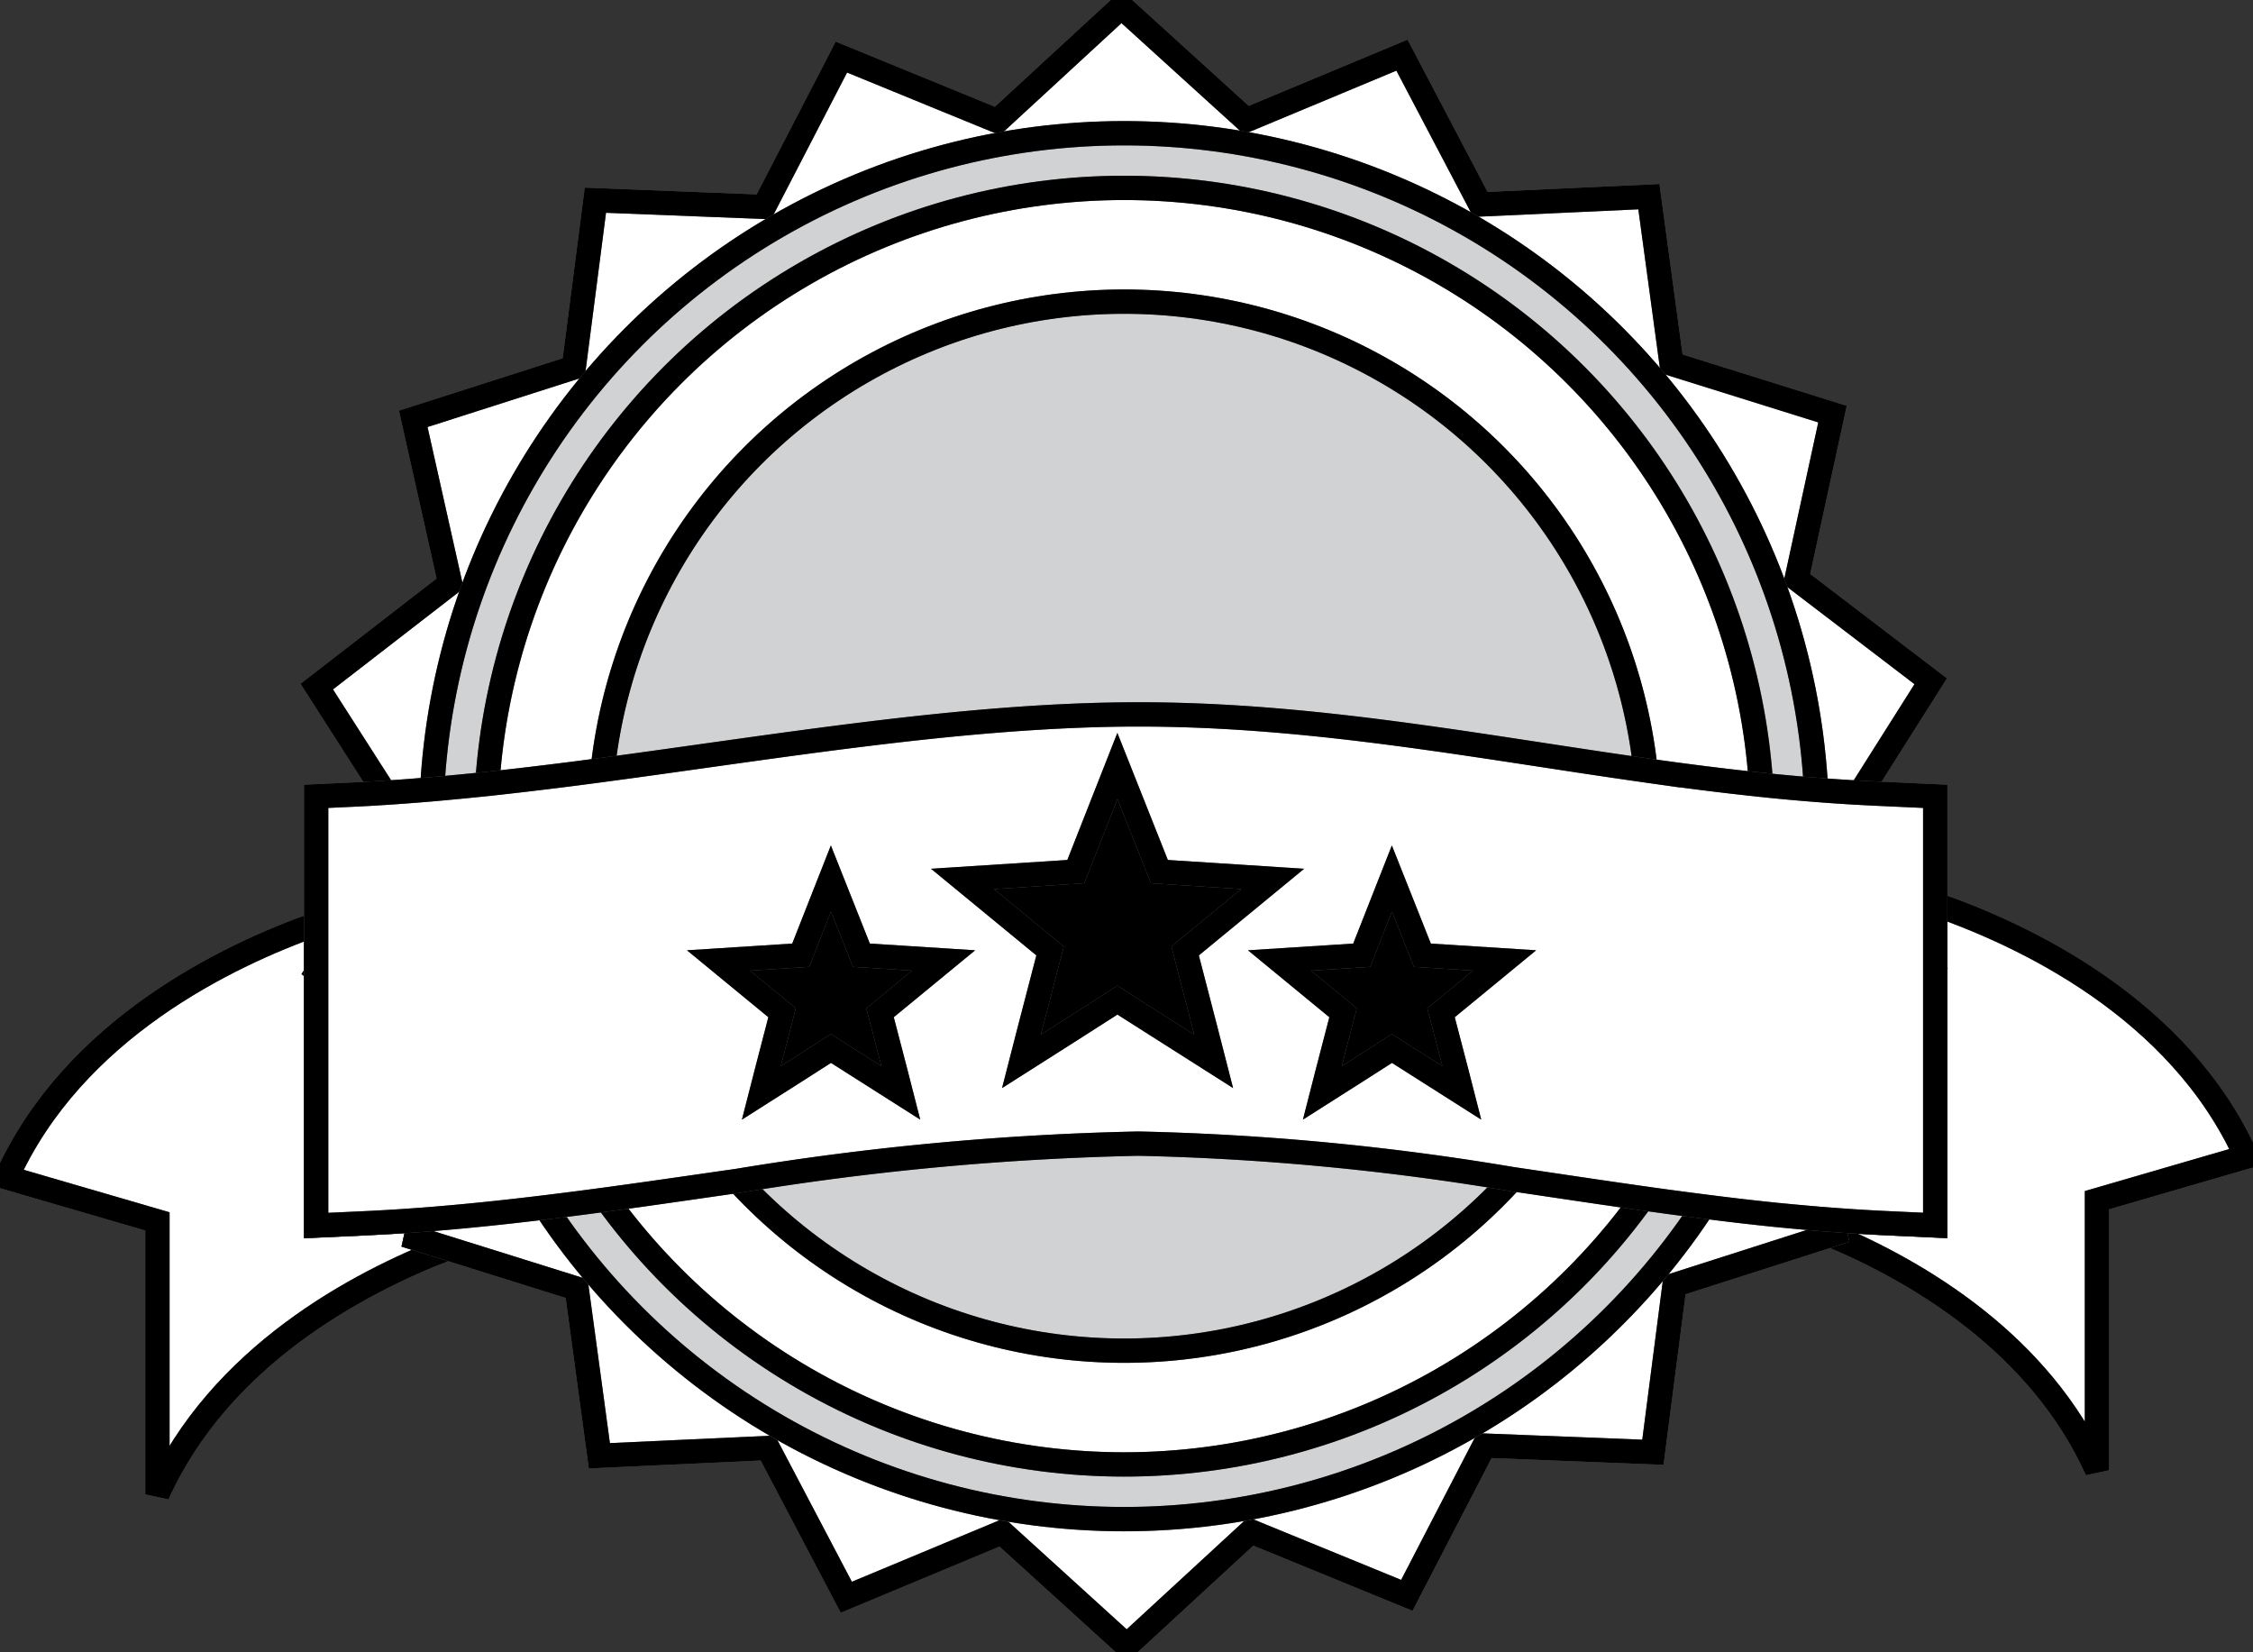
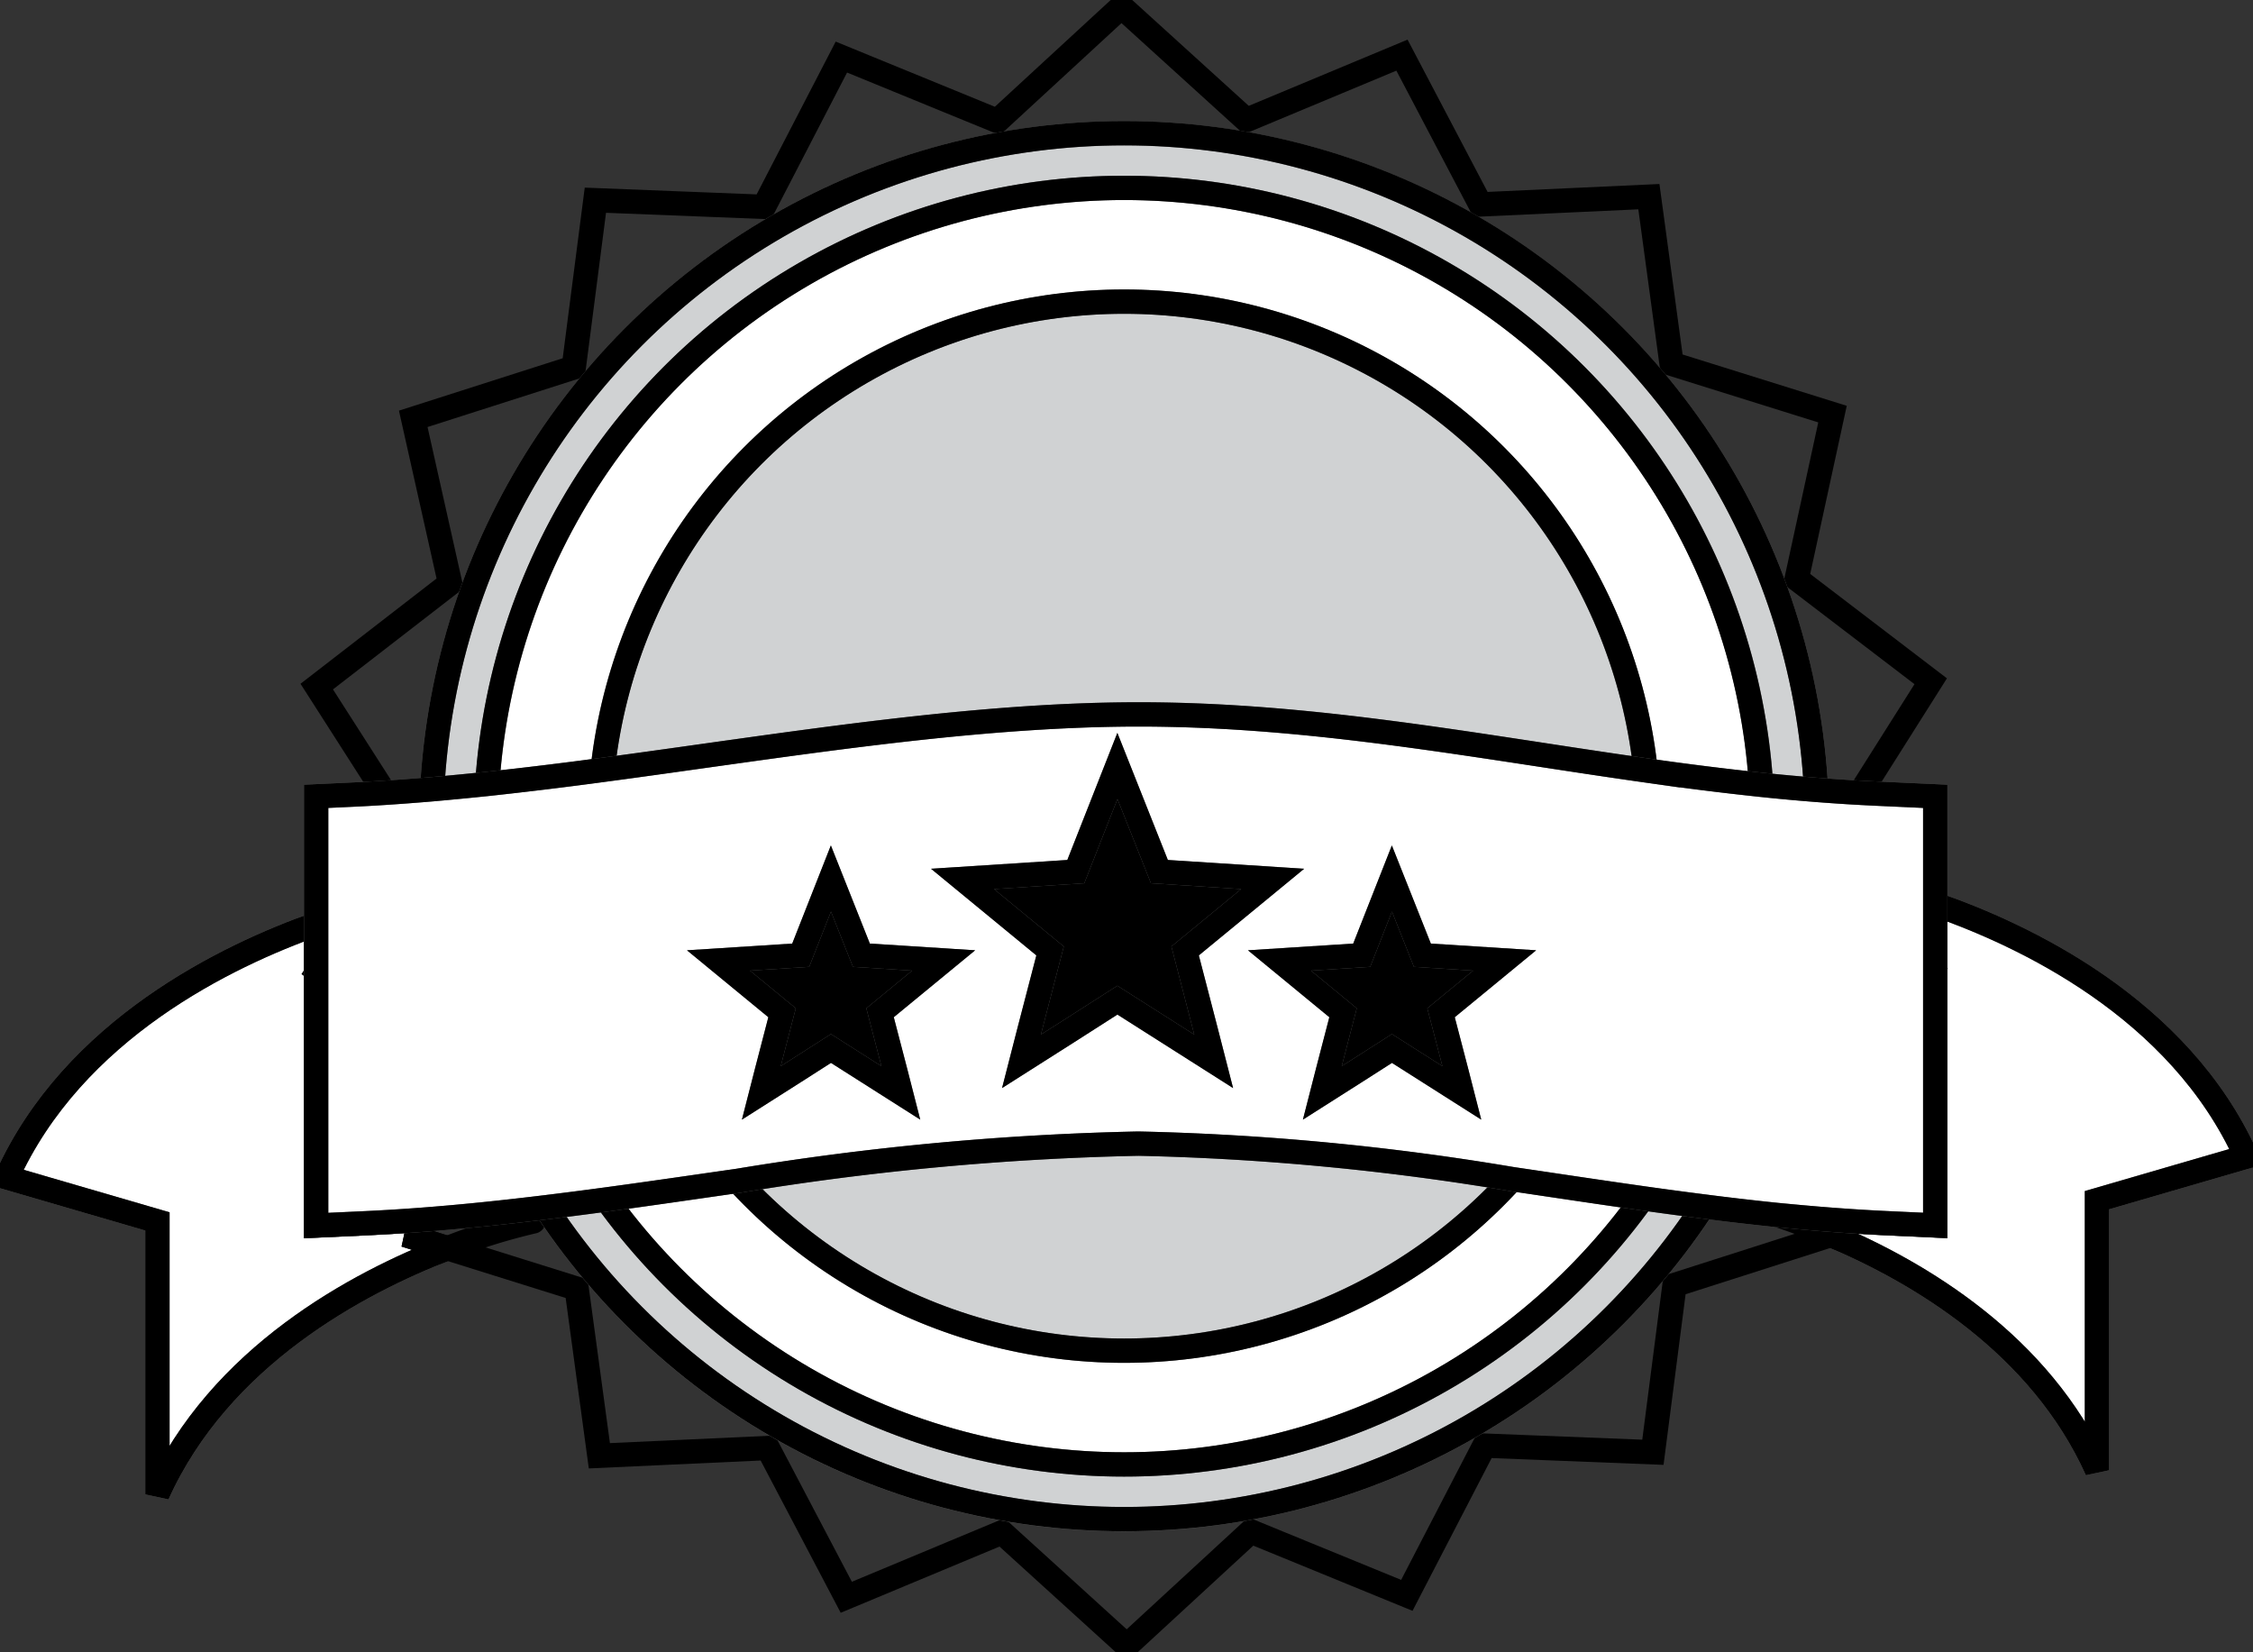
<svg xmlns="http://www.w3.org/2000/svg" data-name="Groupe 4275" width="92.639" height="67.935" viewBox="0 0 92.639 67.935">
  <rect x="0" y="0" width="92.639" height="67.935" fill="#333333" stroke="none" />
  <defs>
    <clipPath id="zp2c9njvta">
      <path data-name="Rectangle 1798" style="stroke-linecap:round;stroke:#707070;fill:none" d="M0 0h92.639v67.935H0z" />
    </clipPath>
  </defs>
  <g data-name="Groupe 4274" style="clip-path:url(#zp2c9njvta)">
-     <path data-name="Tracé 6023" d="M19.135 152.748c-3.716 1.433-9.379 4.452-11.935 10.123v-11.225L1 149.84c2.741-6.092 9.076-9.125 12.726-10.417v12.39l1.952-.09c.77-.035 1.54-.084 2.31-.141l-.165.755z" transform="translate(-.727 -101.427)" style="fill:#fff;stroke-linecap:round;stroke:#707070" />
+     <path data-name="Tracé 6023" d="M19.135 152.748c-3.716 1.433-9.379 4.452-11.935 10.123v-11.225L1 149.84c2.741-6.092 9.076-9.125 12.726-10.417v12.39l1.952-.09c.77-.035 1.54-.084 2.31-.141l-.165.755" transform="translate(-.727 -101.427)" style="fill:#fff;stroke-linecap:round;stroke:#707070" />
    <path data-name="Tracé 6024" d="M19.135 152.748c-3.716 1.433-9.379 4.452-11.935 10.123v-11.225L1 149.84c2.741-6.092 9.076-9.125 12.726-10.417v12.39l1.952-.09c.77-.035 1.54-.084 2.31-.141l-.165.755z" transform="translate(-.727 -101.427)" style="stroke:#000;stroke-linecap:round;fill:none" />
    <path data-name="Tracé 6025" d="M71.073 184.274a25.428 25.428 0 0 0-3.524 1.1" transform="translate(-49.14 -134.055)" style="stroke-linejoin:round;stroke:#000;stroke-linecap:round;fill:none" />
    <path data-name="Tracé 6026" d="M47.7 137.266a28.791 28.791 0 0 1 1.6-.516h0c.705-.2 1.124-.291 1.124-.291" transform="translate(-34.699 -99.27)" style="stroke:#000;stroke-linecap:round;fill:none" />
    <path data-name="Tracé 6027" d="m293.3 146.81-6.141 1.786V159.7c-2.337-5.193-7.31-8.139-10.953-9.674l.183-.059-.127-.568q1.146.087 2.292.142l1.952.09V136.43c3.576 1.237 10.03 4.237 12.794 10.38" transform="translate(-200.936 -99.25)" style="fill:#fff;stroke-linecap:round;stroke:#707070" />
    <path data-name="Tracé 6028" d="m293.3 146.81-6.141 1.786V159.7c-2.337-5.193-7.31-8.139-10.953-9.674l.183-.059-.127-.568q1.146.087 2.292.142l1.952.09V136.43c3.579 1.237 10.033 4.237 12.794 10.38z" transform="translate(-200.936 -99.25)" style="stroke:#000;stroke-linecap:round;fill:none" />
    <path data-name="Tracé 6029" d="M260.285 181.072a21.569 21.569 0 0 1 2.128.6c.64.212 1.392.485 2.212.831" transform="translate(-189.352 -131.726)" style="stroke:#000;stroke-linecap:round;fill:none" />
    <path data-name="Tracé 6030" d="M285.319 134.484a25.832 25.832 0 0 0-2.192-.658c-.2-.048-.306-.071-.306-.071" transform="translate(-205.746 -97.304)" style="stroke:#000;stroke-linecap:round;fill:none" />
-     <path data-name="Tracé 6031" d="m110.083 50.881.127.568-.183.059-6.42 2.053-.889 6.877-6.928-.274-3.19 6.157-6.417-2.627-5.1 4.7-5.131-4.663-6.4 2.669-3.227-6.137-6.926.319-.933-6.87-5.3-1.659-1.313-.41.165-.755 1.309-6.02-5.511-4.208 1.545-2.447h0l2.156-3.416-.939-1.466-2.8-4.374 5.484-4.243-1.516-6.766 6.6-2.112.889-6.877 6.928.273 3.187-6.158L75.765 5.7l5.1-4.7L86 5.663l6.4-2.669 3.226 6.138 6.927-.319.933 6.871 6.617 2.069-1.473 6.776 5.511 4.208-2.9 4.588-.806 1.276 1.7 2.649 2.043 3.19-5.484 4.243z" transform="translate(-34.754 -.727)" style="fill:#fff;stroke-linecap:round;stroke:#707070" />
    <path data-name="Tracé 6032" d="m110.083 50.881.127.568-.183.059-6.42 2.053-.889 6.877-6.928-.274-3.19 6.157-6.417-2.627-5.1 4.7-5.131-4.663-6.4 2.669-3.227-6.137-6.926.319-.933-6.87-5.3-1.659-1.313-.41.165-.755 1.309-6.02-5.511-4.208 1.545-2.447h0l2.156-3.416-.939-1.466-2.8-4.374 5.484-4.243-1.516-6.766 6.6-2.112.889-6.877 6.928.273 3.187-6.158L75.765 5.7l5.1-4.7L86 5.663l6.4-2.669 3.226 6.138 6.927-.319.933 6.871 6.617 2.069-1.473 6.776 5.511 4.208-2.9 4.588-.806 1.276 1.7 2.649 2.043 3.19-5.484 4.243z" transform="translate(-34.754 -.727)" style="stroke:#000;stroke-linecap:round;fill:none" />
    <path data-name="Tracé 6033" d="M122.042 48.588A28.491 28.491 0 1 1 93.551 20.1a28.491 28.491 0 0 1 28.491 28.491" transform="translate(-47.33 -14.62)" style="fill:#d0d2d3;stroke-linecap:round;stroke:#707070" />
    <circle data-name="Ellipse 281" cx="28.491" cy="28.491" r="28.491" transform="translate(17.73 5.477)" style="stroke:#000;stroke-linecap:round;fill:none" />
    <path data-name="Tracé 6034" d="M125.8 54.589a26.243 26.243 0 1 1-26.248-26.243A26.243 26.243 0 0 1 125.8 54.589" transform="translate(-53.331 -20.621)" style="fill:#fff;stroke-linecap:round;stroke:#707070" />
    <circle data-name="Ellipse 282" cx="26.243" cy="26.243" r="26.243" transform="translate(19.978 7.725)" style="stroke:#000;stroke-linecap:round;fill:none" />
    <path data-name="Tracé 6035" d="M133.6 67.076a21.566 21.566 0 1 1-21.562-21.566A21.566 21.566 0 0 1 133.6 67.076" transform="translate(-65.816 -33.108)" style="fill:#d0d2d3;stroke-linecap:round;stroke:#707070" />
    <circle data-name="Ellipse 283" cx="21.566" cy="21.566" r="21.566" transform="translate(24.656 12.402)" style="stroke:#000;stroke-linecap:round;fill:none" />
    <path data-name="Tracé 6036" d="M114.272 111.149v17.644l-1.952-.09c-.764-.035-1.528-.083-2.292-.141s-1.512-.127-2.268-.2q-1.508-.155-3.015-.35h0q-1.248-.158-2.5-.336c-1.789-.252-3.579-.524-5.369-.788a106.1 106.1 0 0 0-15.367-1.459 115.678 115.678 0 0 0-16.479 1.531c-1.8.258-3.6.522-5.4.765q-1.255.17-2.509.323c-1.72.21-3.441.39-5.161.519a81.3 81.3 0 0 1-2.31.14l-1.952.09v-17.648l1.483-.069q.667-.031 1.338-.075.97-.063 1.951-.147 1.127-.1 2.265-.218a181.2 181.2 0 0 0 4.744-.577c7.385-.984 14.937-2.278 22.032-2.282 7.207 0 13.943 1.322 20.855 2.3a129.6 129.6 0 0 0 4.744.594q1.126.119 2.265.208a76.047 76.047 0 0 0 2.49.156z" transform="translate(-34.699 -78.408)" style="fill:#fff;stroke-linecap:round;stroke:#707070" />
    <path data-name="Tracé 6037" d="M114.272 111.149v17.644l-1.952-.09c-.764-.035-1.528-.083-2.292-.141s-1.512-.127-2.268-.2q-1.508-.155-3.015-.35h0q-1.248-.158-2.5-.336c-1.789-.252-3.579-.524-5.369-.788a106.1 106.1 0 0 0-15.367-1.459 115.678 115.678 0 0 0-16.479 1.531c-1.8.258-3.6.522-5.4.765q-1.255.17-2.509.323c-1.72.21-3.441.39-5.161.519a81.3 81.3 0 0 1-2.31.14l-1.952.09v-17.648l1.483-.069q.667-.031 1.338-.075.97-.063 1.951-.147 1.127-.1 2.265-.218a181.2 181.2 0 0 0 4.744-.577c7.385-.984 14.937-2.278 22.032-2.282 7.207 0 13.943 1.322 20.855 2.3a129.6 129.6 0 0 0 4.744.594q1.126.119 2.265.208a76.047 76.047 0 0 0 2.49.156z" transform="translate(-34.699 -78.408)" style="stroke:#000;stroke-linecap:round;fill:none" />
    <path data-name="Tracé 6038" d="m155.234 126.489.313 1.22-1.92-1.22-2.039-1.295-2.024 1.295-1.92 1.22.313-1.22.863-3.319-3.6-2.961 4.658-.3 1.711-4.345 1.726 4.345 4.658.3-3.6 2.961z" transform="translate(-105.643 -84.072)" style="stroke-linecap:round;stroke:#707070" />
    <path data-name="Tracé 6039" d="m155.234 126.489.313 1.22-1.92-1.22-2.039-1.295-2.024 1.295-1.92 1.22.313-1.22.863-3.319-3.6-2.961 4.658-.3 1.711-4.345 1.726 4.345 4.658.3-3.6 2.961z" transform="translate(-105.643 -84.072)" style="stroke-miterlimit:10;stroke:#000;stroke-linecap:round;fill:none" />
    <path data-name="Tracé 6040" d="m115.68 140.464.227.886-1.394-.886-1.48-.94-1.469.94-1.394.886.227-.886.626-2.409-2.614-2.15 3.381-.216 1.242-3.154 1.253 3.154 3.382.216-2.615 2.15z" transform="translate(-78.866 -96.415)" style="stroke-linecap:round;stroke:#707070" />
    <path data-name="Tracé 6041" d="m115.68 140.464.227.886-1.394-.886-1.48-.94-1.469.94-1.394.886.227-.886.626-2.409-2.614-2.15 3.381-.216 1.242-3.154 1.253 3.154 3.382.216-2.615 2.15z" transform="translate(-78.866 -96.415)" style="stroke-miterlimit:10;stroke:#000;stroke-linecap:round;fill:none" />
    <path data-name="Tracé 6042" d="m200.323 140.464.227.886-1.394-.886-1.48-.94-1.469.94-1.394.886.227-.886.626-2.409-2.614-2.15 3.381-.216 1.242-3.154 1.253 3.154 3.382.216-2.615 2.15z" transform="translate(-140.442 -96.415)" style="stroke-linecap:round;stroke:#707070" />
    <path data-name="Tracé 6043" d="m200.323 140.464.227.886-1.394-.886-1.48-.94-1.469.94-1.394.886.227-.886.626-2.409-2.614-2.15 3.381-.216 1.242-3.154 1.253 3.154 3.382.216-2.615 2.15z" transform="translate(-140.442 -96.415)" style="stroke-miterlimit:10;stroke:#000;stroke-linecap:round;fill:none" />
  </g>
</svg>